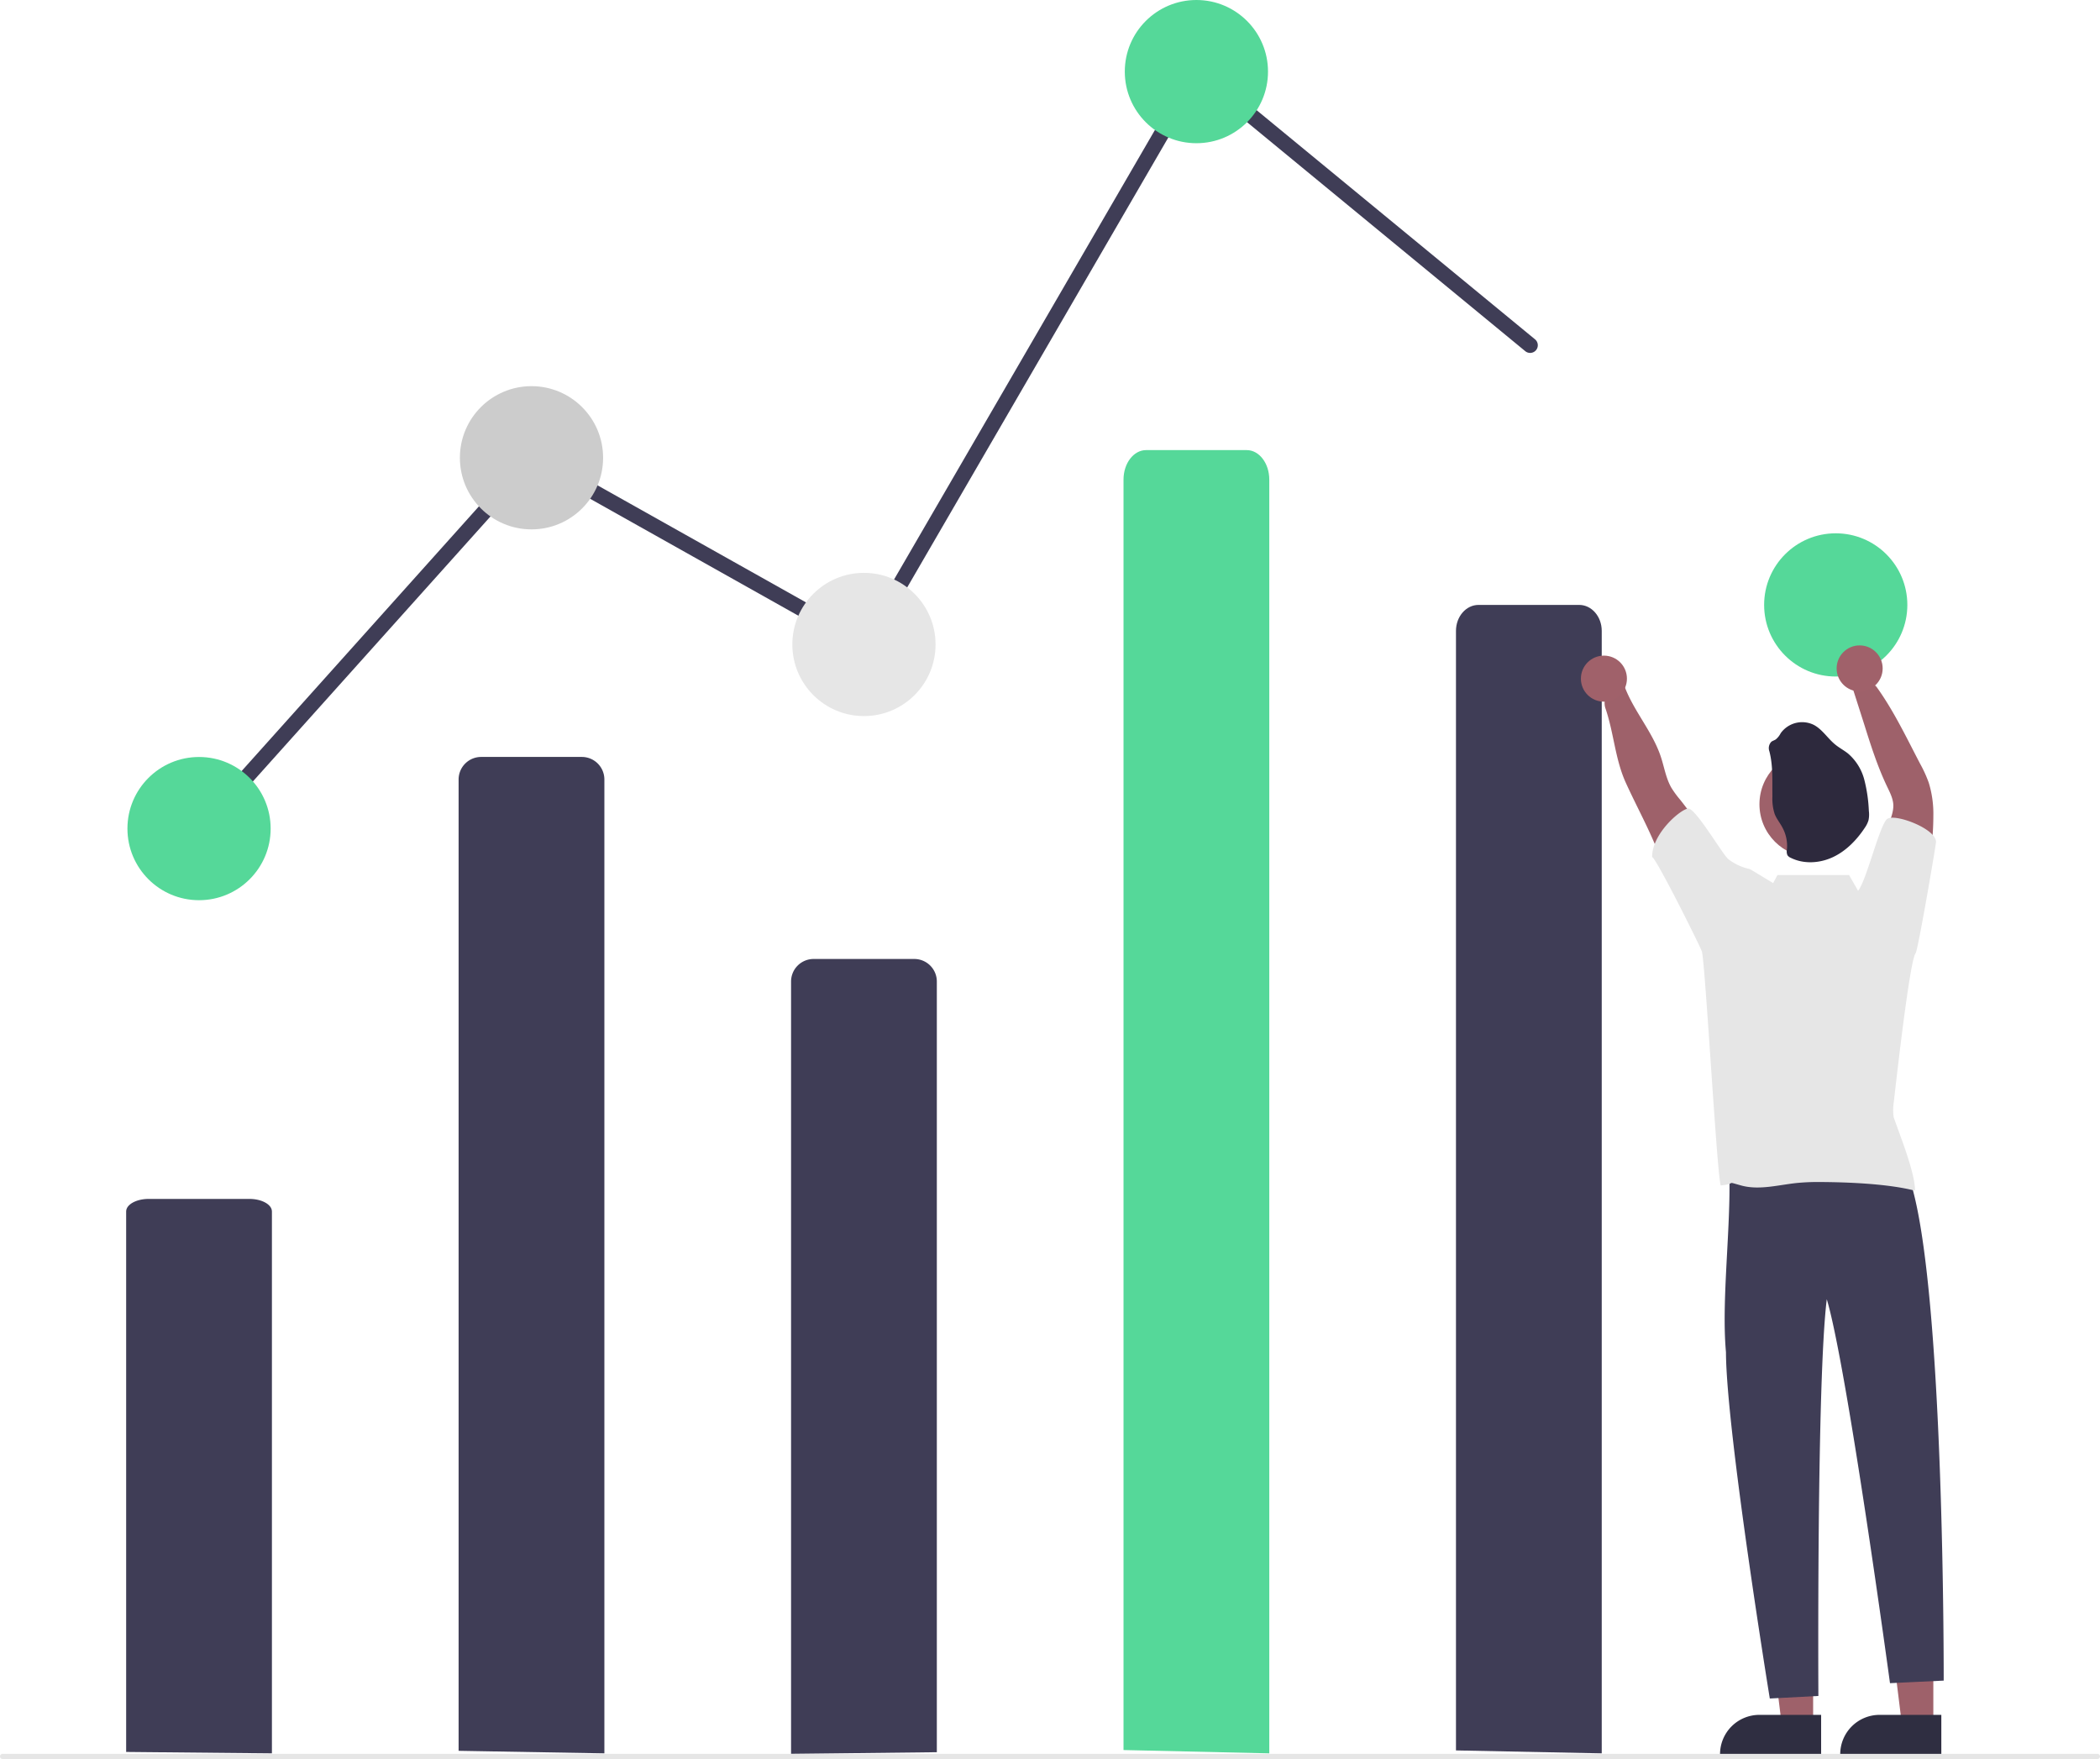
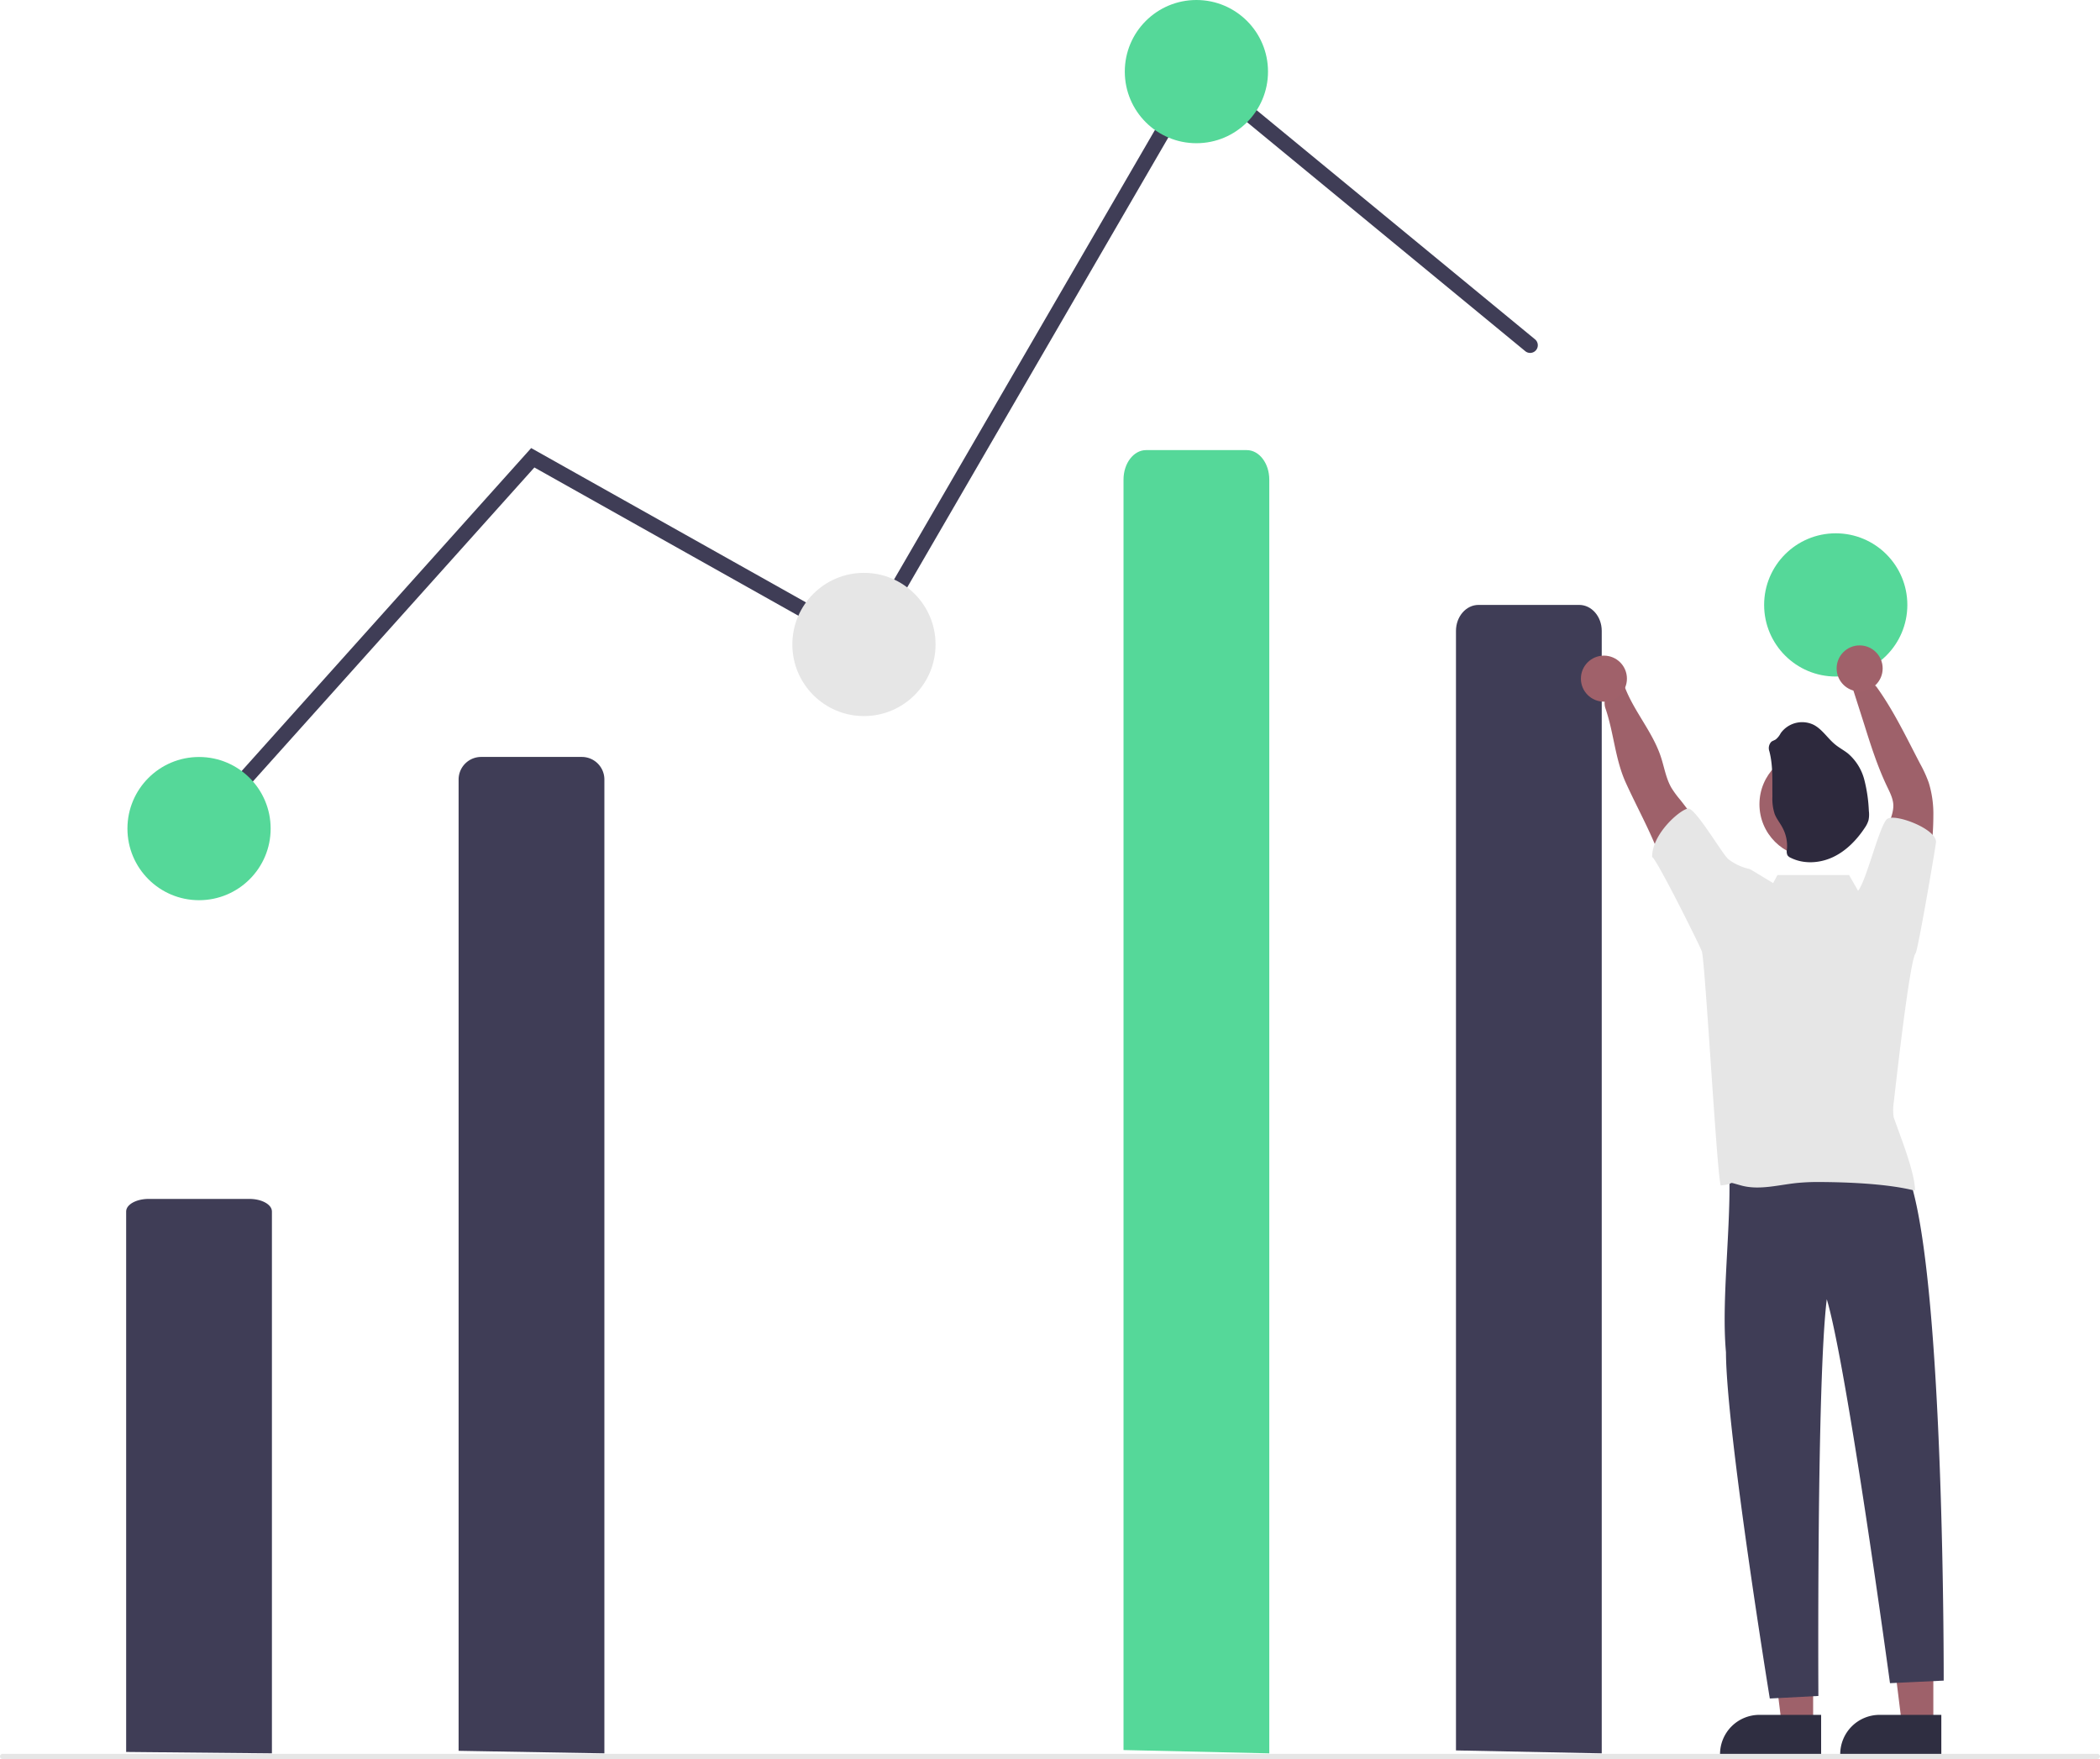
<svg xmlns="http://www.w3.org/2000/svg" width="821.168" height="687.802" data-name="Layer 1">
  <path fill="#9e616a" d="m755.994 674.556-12.26-.001-5.832-47.287h18.094l-.002 47.288z" />
  <path fill="#2f2e41" d="m759.12 686.44-39.53-.001v-.5a15.387 15.387 0 0 1 15.386-15.387h.001l24.144.001Z" />
  <path fill="#9e616a" d="m708.994 674.556-12.26-.001-5.832-47.287h18.094l-.002 47.288z" />
  <path fill="#2f2e41" d="m712.12 686.44-39.53-.001v-.5a15.387 15.387 0 0 1 15.386-15.387h.001l24.144.001Z" />
  <path fill="#3f3d56" d="M179.332 684.611v-379.81a8.82 8.82 0 0 1 8.82-8.82h39.36a8.82 8.82 0 0 1 8.82 8.82v380.8Z" data-name="Path 1495" />
-   <path fill="#3f3d56" d="M309.332 685.801v-302a8.82 8.82 0 0 1 8.82-8.82h39.36a8.82 8.82 0 0 1 8.82 8.82v301.35Z" data-name="Path 1496" />
  <path fill="#3f3d56" d="M78.331 327a3 3 0 0 1-2.233-5.003l131.606-146.79 129.518 72.729L467.511 23.438l132.728 109.245a3 3 0 1 1-3.813 4.633L469.153 32.561l-129.71 223.503-130.483-73.27L80.566 326.001a2.991 2.991 0 0 1-2.235.998Z" />
  <circle cx="77.832" cy="324" r="28" fill="#55d899" data-name="Ellipse 300" />
-   <circle cx="207.832" cy="179" r="28" fill="#ccc" data-name="Ellipse 301" />
  <circle cx="337.832" cy="252" r="28" fill="#e6e6e6" data-name="Ellipse 302" />
  <circle cx="467.832" cy="28" r="28" fill="#55d899" data-name="Ellipse 303" />
  <circle cx="717.832" cy="236.535" r="28" fill="#55d899" data-name="Ellipse 304" />
  <path fill="#3f3d56" d="M707.932 454.656c10.48 1.262 37.279-8.298 38.731 6.246 13.794 40.605 13.385 196.257 13.385 196.257l-21 1s-16.781-123.675-24.716-150.133c-3.982 32.159-3.284 155.133-3.284 155.133l-19 1s-17.043-104.718-17.14-135.453c-2.072-22.514 3.008-55.876.834-77.64a83.218 83.218 0 0 0 32.19 3.59Z" data-name="Path 1507" />
  <path fill="#3f3d56" d="M569.332 684.455V246.701c0-5.614 3.949-10.166 8.82-10.166h39.36c4.871 0 8.82 4.551 8.82 10.166v438.9Z" data-name="Path 1513" />
  <path fill="#9e616a" d="M672.282 336.856a130.657 130.657 0 0 0-15.31-24.17 38.322 38.322 0 0 1-3.4-4.64c-2.15-3.73-2.79-8.11-4.15-12.19-3.8-11.44-13.28-20.63-15.59-32.46-.84-4.3-7.936 8.198-6.07 13.53 3.33 9.65 3.76 19.87 8 29.19s9.22 18.26 12.88 27.79c2.08 5.41 3.74 11 6.79 16s7.81 9.19 13.56 9.94a33.45 33.45 0 0 1 1.63-10.68c1.25-3.94 3.47-8.58 1.66-12.31Z" data-name="Path 1508" />
  <path fill="#9e616a" d="M735.192 343.336a55.259 55.259 0 0 1 3.25-20.78c.92-2.55 2-5.14 1.91-7.85-.13-2.52-1.33-4.83-2.42-7.11-3.76-7.85-6.4-16.17-9-24.47l-5-15.65c-1.63-1.195 7.89-1.61 9.92 1.2 6.64 9.22 11.67 19.81 16.93 29.88a50.577 50.577 0 0 1 3.42 7.49 41.186 41.186 0 0 1 1.8 12.94c0 8.19-1.08 16.35-2.2 24.47-.71 5.09-1.64 10.63-5.49 14-4-5.12-8.02-10.12-13.12-14.12Z" data-name="Path 1509" />
  <circle cx="708.752" cy="314.484" r="20.75" fill="#9e616a" data-name="Ellipse 307" />
  <path fill="#2d293d" d="M691.884 293.782a3.602 3.602 0 0 1 .76-3.723c.518-.409 1.206-.561 1.761-.95a7.602 7.602 0 0 0 1.9-2.404 10.315 10.315 0 0 1 12.909-3.276c3.429 1.794 5.5 5.388 8.549 7.808 1.548 1.254 3.344 2.184 4.902 3.438a20.146 20.146 0 0 1 6.354 10.278 58.31 58.31 0 0 1 1.762 12.125 10.905 10.905 0 0 1-.142 3.686 10.317 10.317 0 0 1-1.396 2.85c-3.135 4.749-7.266 9.062-12.444 11.513s-11.475 2.85-16.58.285a2.85 2.85 0 0 1-1.273-1.017 3.658 3.658 0 0 1-.199-2.194 15.018 15.018 0 0 0-1.653-8.406c-.95-1.9-2.375-3.534-3.135-5.5a19.16 19.16 0 0 1-.893-6.82c-.09-5.98.316-11.936-1.182-17.693Z" data-name="Path 1512" />
  <path fill="#3f3d56" d="M49.331 685.05V473.709c0-2.71 3.949-4.908 8.82-4.908h39.36c4.871 0 8.82 2.2 8.82 4.908v211.892Z" data-name="Path 1514" />
  <path fill="#e6e6e6" d="M820.169 687.802H1a1 1 0 1 1 0-2h819.168a1 1 0 0 1 0 2Z" data-name="Path 944" />
  <path fill="#55d899" d="M439.331 684.306v-496.77c0-6.371 3.949-11.536 8.82-11.536h39.36c4.871 0 8.82 5.165 8.82 11.536v498.065Z" data-name="Path 1515" />
  <circle cx="627.182" cy="265.366" r="9" fill="#a0616a" />
  <circle cx="727.182" cy="261.366" r="9" fill="#a0616a" />
  <path fill="#e6e6e6" d="M749.052 372.776c.878-.804 8.038-42.674 7.996-43.617-.11-5.159-15.85-11.05-19-9-2.972 1.934-8.147 24.124-11.477 28.165l-3.523-6.165h-28l-1.697 3.151c-3.674-2.213-6.98-4.254-8.158-4.929a5.3 5.3 0 0 0-1.311-.645 20.31 20.31 0 0 1-8-3.76c-2.3-1.77-12.974-20.307-15.834-19.817-3.23.54-14.125 9.96-14 19 1.371-.03 19.214 35.647 19.464 36.977 1.37 5.62 5.894 87.58 7.354 91.4 6.726-.65 1.416-1.81 7.926 0 7.01 1.95 14.41-.16 21.64-.94a83.114 83.114 0 0 1 9.06-.4c11 .05 26.7.66 37.35 3.39.06-6.98-6.07-22.08-8.34-28.67a19.248 19.248 0 0 1 .03-5.94c.29-2.41 6.146-55.535 8.52-58.2Z" />
</svg>